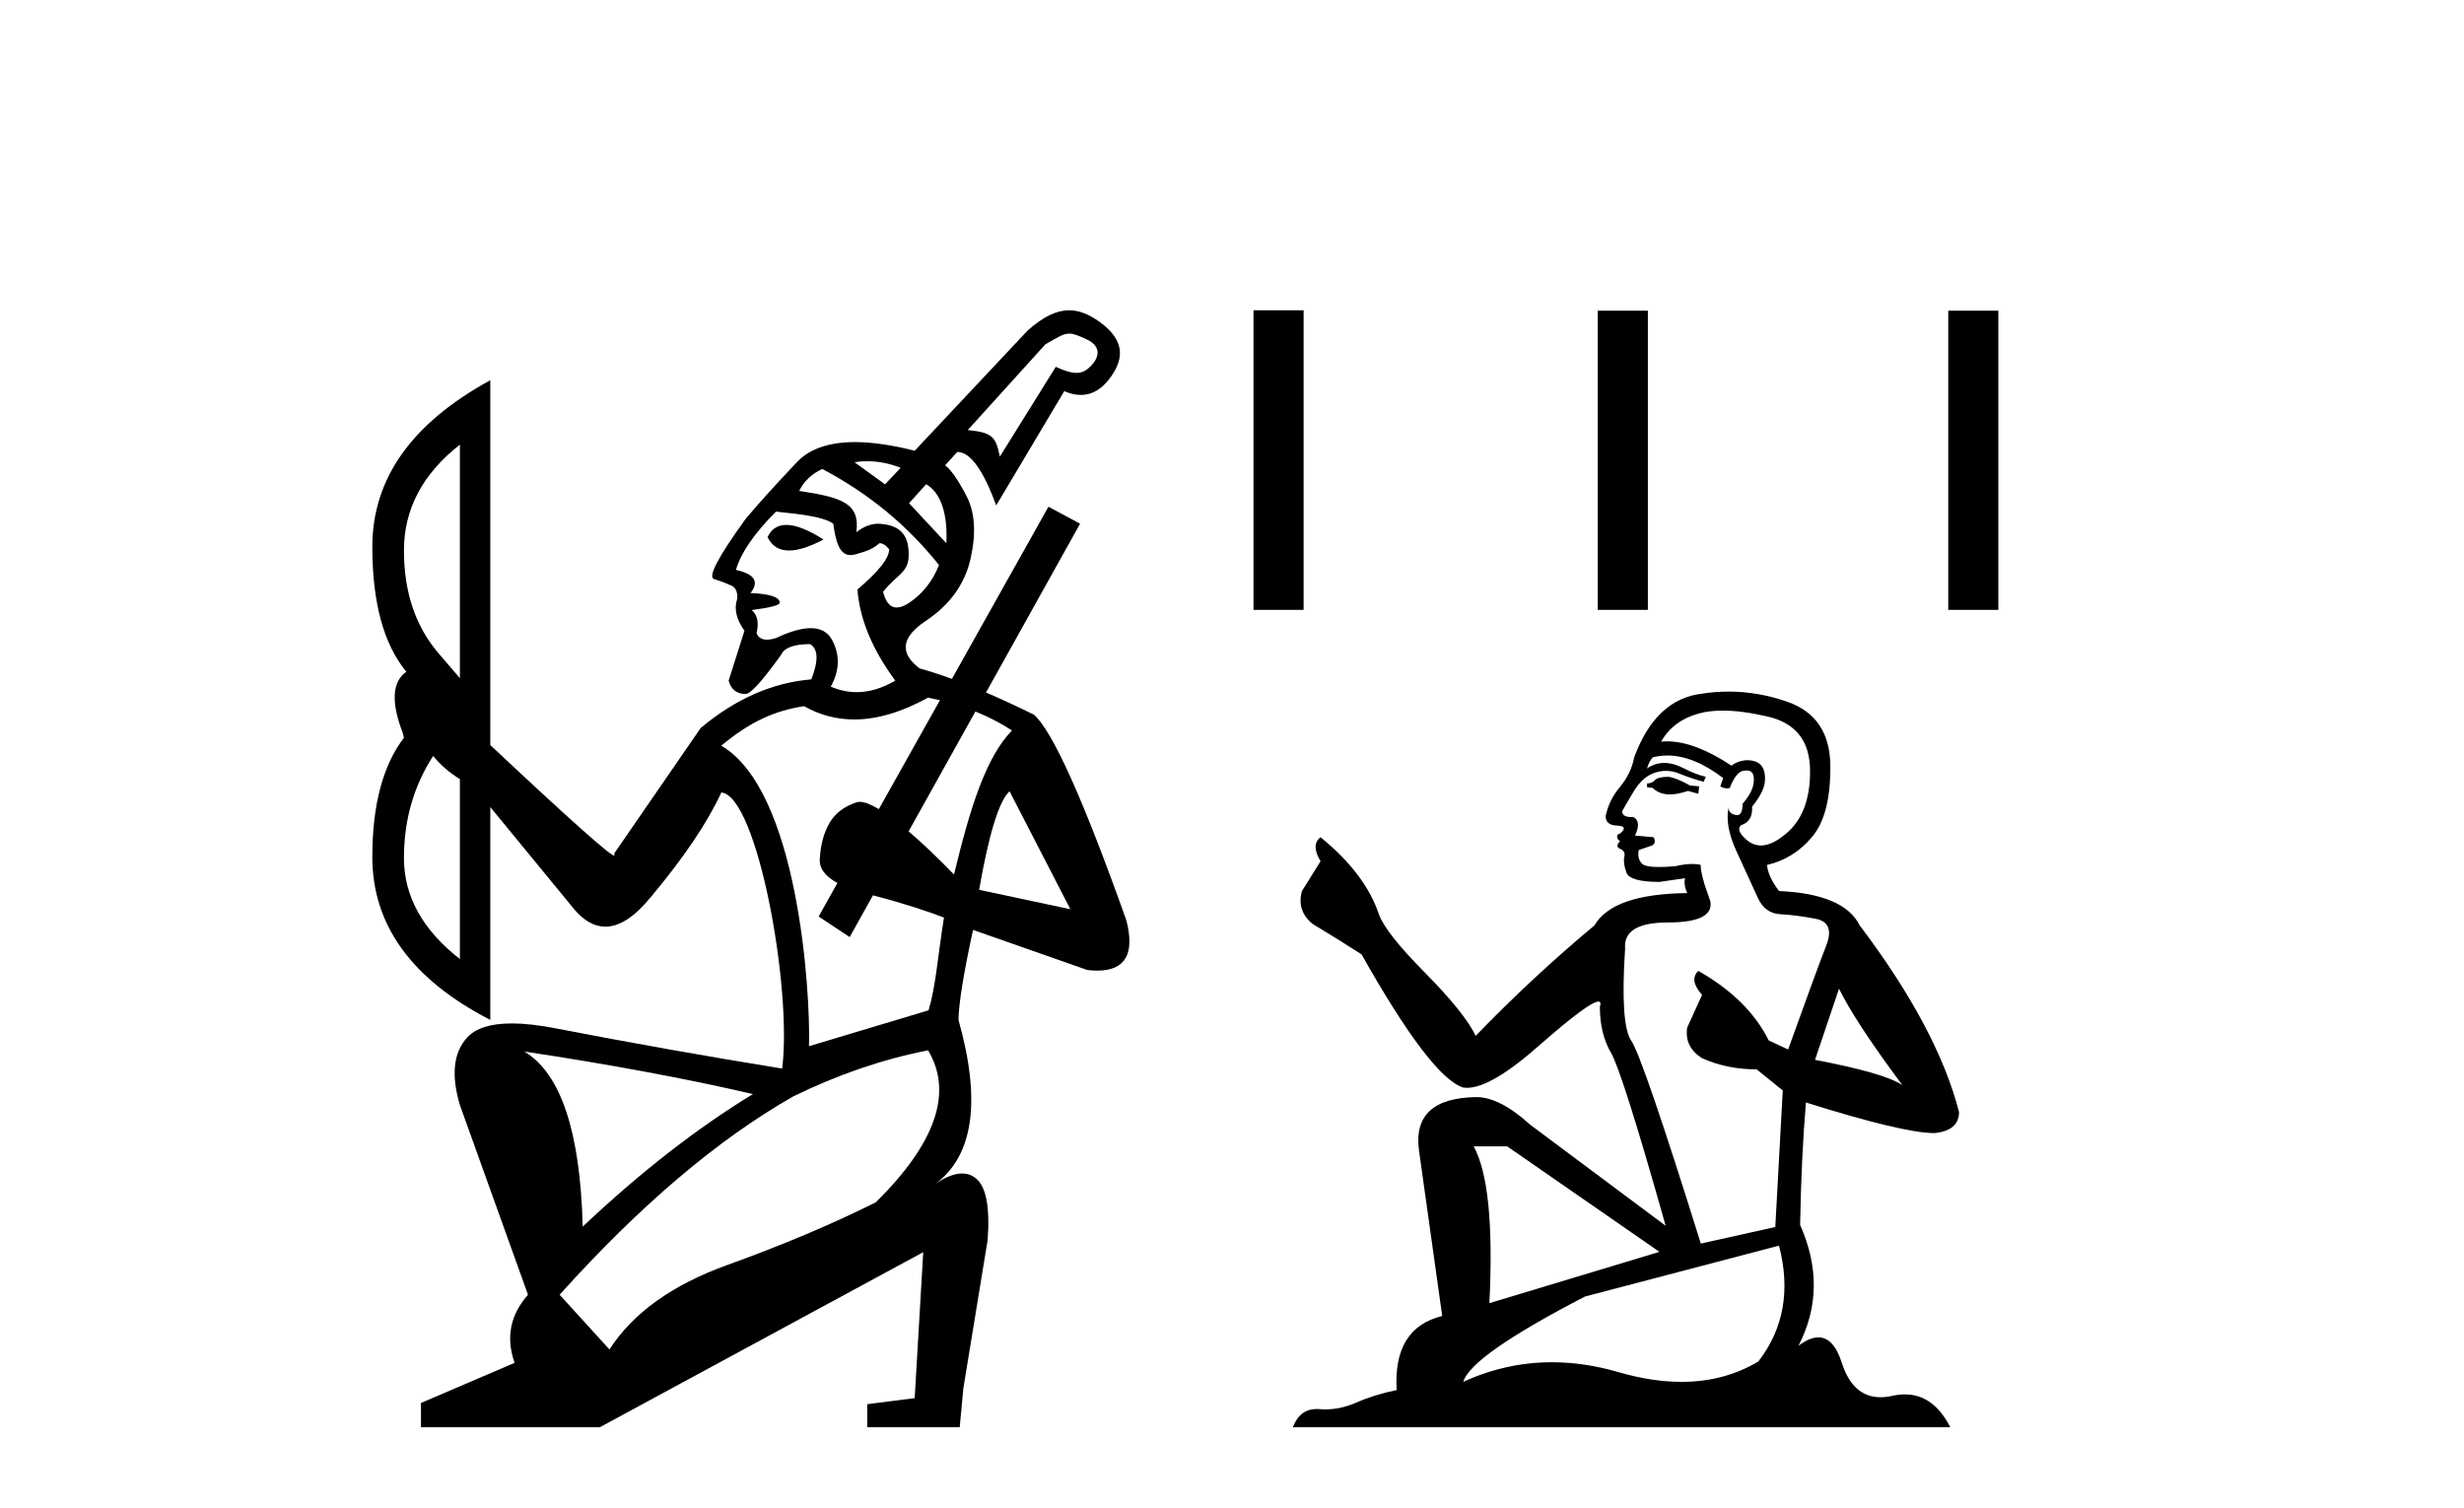
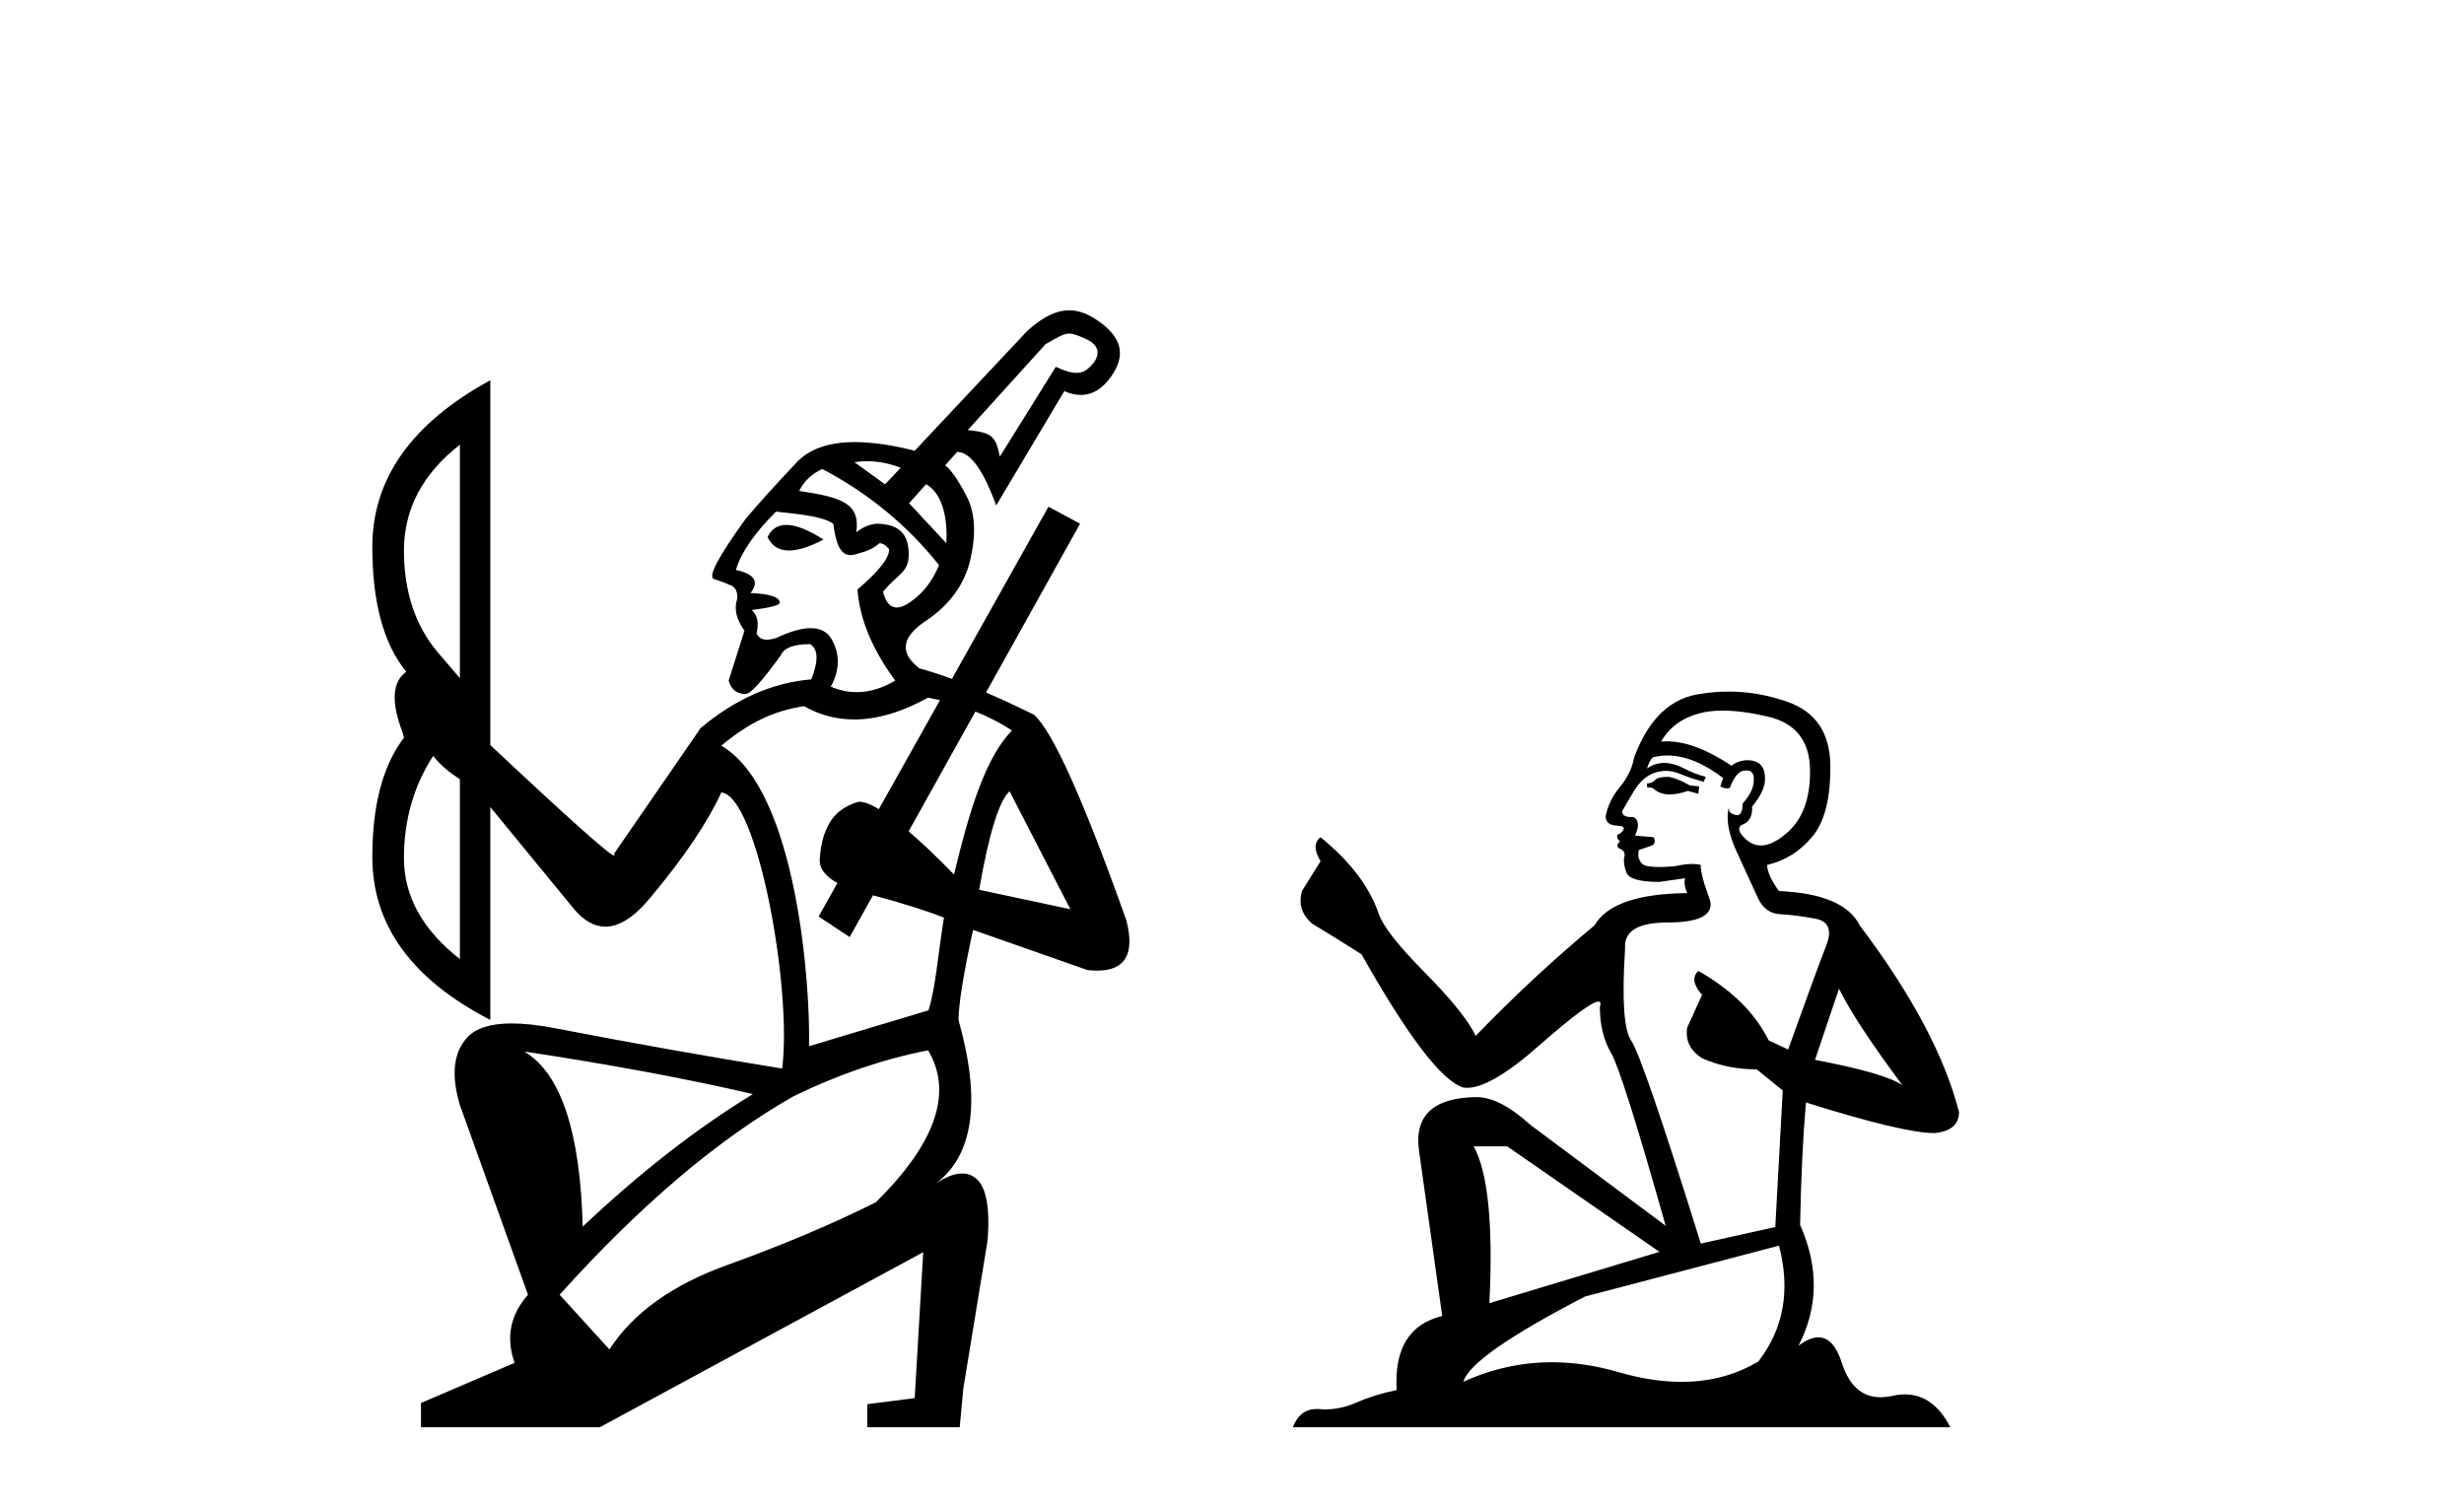
<svg xmlns="http://www.w3.org/2000/svg" width="67.0" height="41.0">
  <path d="M 29.075 9.071 C 29.194 9.071 29.32 9.123 29.537 9.222 C 29.994 9.431 29.86 9.753 29.662 9.952 C 29.551 10.063 29.445 10.139 29.273 10.139 C 29.138 10.139 28.961 10.092 28.708 9.975 L 27.187 12.417 C 27.077 11.865 26.976 11.76 26.315 11.694 L 28.426 9.362 C 28.768 9.166 28.915 9.071 29.075 9.071 ZM 23.579 12.541 C 23.895 12.541 24.199 12.606 24.491 12.719 L 24.066 13.17 L 23.234 12.567 C 23.351 12.549 23.465 12.541 23.579 12.541 ZM 25.182 13.167 C 25.579 13.387 25.776 13.976 25.732 14.77 L 24.719 13.683 L 25.182 13.167 ZM 21.382 14.273 C 21.147 14.273 20.976 14.383 20.871 14.604 C 20.987 14.847 21.181 14.969 21.455 14.969 C 21.703 14.969 22.015 14.869 22.392 14.67 C 21.977 14.405 21.641 14.273 21.382 14.273 ZM 22.359 12.752 C 23.616 13.414 24.674 14.285 25.533 15.365 C 25.357 15.806 25.087 16.147 24.723 16.39 C 24.594 16.476 24.481 16.519 24.384 16.519 C 24.207 16.519 24.083 16.377 24.012 16.092 C 24.452 15.546 24.763 15.579 24.702 14.927 C 24.659 14.466 24.387 14.263 23.88 14.24 C 23.682 14.24 23.483 14.318 23.285 14.472 C 23.395 13.675 22.877 13.524 21.731 13.348 C 21.863 13.083 22.072 12.885 22.359 12.752 ZM 12.505 12.091 L 12.505 18.44 L 11.91 17.746 C 11.293 17.018 10.984 16.092 10.984 14.968 C 10.984 13.844 11.491 12.885 12.505 12.091 ZM 21.102 13.91 C 21.389 13.954 22.335 14.003 22.657 14.24 C 22.724 14.702 22.815 15.094 23.129 15.094 C 23.176 15.094 23.227 15.086 23.285 15.067 C 23.474 15.006 23.693 14.968 23.913 14.77 C 24.001 14.77 24.09 14.825 24.178 14.935 C 24.178 15.177 23.891 15.541 23.318 16.026 L 23.318 16.059 C 23.384 16.853 23.726 17.668 24.343 18.506 C 23.99 18.715 23.641 18.82 23.296 18.82 C 23.059 18.82 22.824 18.77 22.59 18.671 C 22.833 18.231 22.844 17.806 22.624 17.398 C 22.509 17.186 22.316 17.08 22.045 17.08 C 21.797 17.08 21.482 17.169 21.102 17.349 C 21.007 17.378 20.924 17.393 20.853 17.393 C 20.711 17.393 20.617 17.334 20.573 17.216 C 20.64 16.93 20.595 16.72 20.441 16.588 C 20.948 16.522 21.202 16.456 21.202 16.39 C 21.202 16.236 20.937 16.147 20.408 16.125 C 20.651 15.817 20.518 15.607 20.011 15.497 C 20.144 15.034 20.507 14.505 21.102 13.91 ZM 26.523 19.347 C 26.882 19.491 27.213 19.663 27.517 19.862 C 26.812 20.589 26.381 21.949 25.941 23.779 C 25.484 23.307 25.069 22.914 24.707 22.605 L 24.707 22.605 L 26.523 19.347 ZM 27.451 21.515 L 29.105 24.723 L 26.625 24.194 C 26.889 22.673 27.165 21.78 27.451 21.515 ZM 11.778 20.556 C 11.976 20.799 12.218 21.008 12.505 21.185 L 12.505 26.078 C 11.491 25.285 10.984 24.37 10.984 23.334 C 10.984 22.298 11.248 21.372 11.778 20.556 ZM 25.236 18.969 C 25.345 18.991 25.452 19.015 25.558 19.04 L 25.558 19.04 L 23.897 22.001 L 23.897 22.001 C 23.678 21.87 23.503 21.802 23.379 21.802 C 23.351 21.802 23.325 21.805 23.301 21.813 C 22.96 21.923 22.712 22.11 22.557 22.375 C 22.403 22.64 22.315 22.959 22.293 23.334 C 22.265 23.596 22.425 23.821 22.771 24.009 L 22.771 24.009 L 22.26 24.921 L 23.104 25.48 L 23.737 24.345 L 23.737 24.345 C 24.59 24.566 25.292 24.803 25.668 24.949 C 25.492 26.051 25.447 26.811 25.249 27.472 L 21.998 28.447 C 22.042 26.91 21.69 21.482 19.612 20.276 C 20.384 19.637 21.025 19.333 21.863 19.201 C 22.288 19.442 22.744 19.563 23.228 19.563 C 23.849 19.563 24.518 19.365 25.236 18.969 ZM 14.258 28.592 C 16.594 28.944 18.667 29.33 20.474 29.749 C 18.953 30.675 17.41 31.876 15.845 33.353 C 15.779 30.774 15.25 29.187 14.258 28.592 ZM 25.236 28.559 C 25.919 29.705 25.445 31.083 23.814 32.692 C 22.624 33.287 21.279 33.855 19.78 34.395 C 18.281 34.935 17.212 35.701 16.572 36.693 L 15.217 35.205 C 17.399 32.78 19.515 30.983 21.565 29.815 C 22.778 29.22 24.001 28.801 25.236 28.559 ZM 29.072 8.437 C 28.724 8.437 28.367 8.612 27.947 8.983 L 24.872 12.256 C 24.253 12.099 23.711 12.021 23.247 12.021 C 22.539 12.021 22.011 12.204 21.665 12.571 C 21.091 13.177 20.628 13.689 20.276 14.108 C 19.526 15.144 19.24 15.69 19.416 15.745 C 19.592 15.8 19.725 15.85 19.813 15.894 C 19.989 15.938 20.066 16.07 20.044 16.291 C 19.956 16.555 20.022 16.842 20.243 17.15 L 19.813 18.506 C 19.879 18.749 20.033 18.87 20.276 18.87 C 20.408 18.87 20.728 18.517 21.235 17.812 C 21.323 17.613 21.587 17.514 22.028 17.514 C 22.249 17.646 22.26 17.966 22.061 18.473 C 21.003 18.561 20 19.002 19.052 19.796 L 16.705 23.202 L 16.705 23.268 C 16.594 23.268 15.47 22.265 13.332 20.259 L 13.332 10.339 C 11.193 11.507 10.124 13.017 10.124 14.869 C 10.124 16.383 10.432 17.515 11.048 18.265 L 11.048 18.265 C 10.662 18.539 10.63 19.093 10.951 19.928 L 10.984 20.06 C 10.411 20.81 10.124 21.89 10.124 23.301 C 10.124 25.153 11.193 26.63 13.332 27.732 L 13.332 21.945 L 15.613 24.723 C 15.881 25.039 16.164 25.197 16.461 25.197 C 16.848 25.197 17.26 24.928 17.697 24.392 C 18.6 23.312 19.24 22.364 19.614 21.548 C 20.59 21.636 21.548 26.877 21.268 29.055 C 19.218 28.724 17.167 28.36 15.117 27.963 C 14.657 27.873 14.256 27.828 13.916 27.828 C 13.343 27.828 12.938 27.956 12.703 28.211 C 12.329 28.619 12.263 29.231 12.505 30.047 L 14.357 35.205 C 13.872 35.756 13.751 36.373 13.993 37.057 L 11.447 38.148 L 11.447 38.809 L 16.308 38.809 L 25.104 34.048 L 24.872 38.016 L 23.582 38.181 L 23.582 38.809 L 26.096 38.809 L 26.195 37.751 L 26.856 33.717 C 26.922 32.813 26.812 32.251 26.525 32.031 C 26.419 31.949 26.298 31.908 26.162 31.908 C 25.957 31.908 25.717 32 25.444 32.185 L 25.444 32.185 C 25.444 32.185 25.444 32.185 25.444 32.185 L 25.444 32.185 C 25.444 32.185 25.444 32.185 25.444 32.185 L 25.444 32.185 C 26.474 31.411 26.681 29.927 26.063 27.733 L 26.063 27.733 C 26.069 27.284 26.201 26.468 26.459 25.285 L 29.568 26.376 C 29.663 26.387 29.752 26.392 29.835 26.392 C 30.601 26.392 30.864 25.935 30.626 25.02 C 29.457 21.736 28.62 19.873 28.113 19.432 C 27.649 19.204 27.215 19.003 26.811 18.83 L 26.811 18.83 L 29.369 14.24 L 28.509 13.778 L 25.884 18.459 L 25.884 18.459 C 25.567 18.343 25.274 18.248 25.004 18.175 C 24.453 17.757 24.508 17.327 25.17 16.886 C 25.831 16.445 26.239 15.877 26.393 15.183 C 26.548 14.488 26.509 13.921 26.277 13.48 C 26.046 13.039 25.853 12.763 25.699 12.653 L 26.029 12.289 C 26.382 12.289 26.735 12.774 27.088 13.744 L 28.939 10.636 C 29.098 10.705 29.248 10.739 29.39 10.739 C 29.704 10.739 29.978 10.573 30.212 10.239 C 30.554 9.754 30.601 9.258 29.898 8.751 C 29.611 8.545 29.345 8.437 29.072 8.437 Z" style="fill:#000000;stroke:none" />
-   <path d="M 34.085 8.437 L 34.085 16.583 L 35.447 16.583 L 35.447 8.437 ZM 43.446 8.448 L 43.446 16.583 L 44.808 16.583 L 44.808 8.448 ZM 52.976 8.448 L 52.976 16.583 L 54.338 16.583 L 54.338 8.448 Z" style="fill:#000000;stroke:none" />
  <path d="M 45.37 21.122 Q 45.089 21.122 44.999 21.212 Q 44.92 21.302 44.785 21.302 L 44.785 21.404 L 44.943 21.426 Q 45.117 21.601 45.407 21.601 Q 45.621 21.601 45.899 21.505 L 46.18 21.584 L 46.203 21.381 L 45.955 21.359 Q 45.595 21.156 45.37 21.122 ZM 46.844 19.322 Q 47.363 19.322 48.048 19.48 Q 49.207 19.738 49.218 20.942 Q 49.23 22.135 48.543 22.686 Q 48.18 22.989 47.882 22.989 Q 47.626 22.989 47.418 22.765 Q 47.216 22.562 47.339 22.439 Q 47.666 22.337 47.643 21.932 Q 47.992 21.505 47.992 21.201 Q 48.014 20.671 47.505 20.671 Q 47.485 20.671 47.463 20.672 Q 47.238 20.695 47.081 20.819 Q 46.085 20.158 45.328 20.158 Q 45.247 20.158 45.168 20.166 L 45.168 20.166 Q 45.494 19.592 46.192 19.401 Q 46.476 19.322 46.844 19.322 ZM 50.006 26.883 Q 50.445 27.783 51.727 29.505 Q 51.244 29.178 49.353 28.818 L 50.006 26.883 ZM 45.341 20.543 Q 46.05 20.543 46.856 21.156 L 46.777 21.381 Q 46.871 21.436 46.96 21.436 Q 46.998 21.436 47.036 21.426 Q 47.216 20.954 47.441 20.954 Q 47.468 20.95 47.492 20.95 Q 47.708 20.95 47.688 21.224 Q 47.688 21.505 47.384 21.854 Q 47.384 22.165 47.233 22.165 Q 47.209 22.165 47.182 22.157 Q 46.979 22.112 47.013 21.932 L 47.013 21.932 Q 46.878 22.439 47.249 23.215 Q 47.609 24.003 47.801 24.419 Q 47.992 24.835 48.408 24.858 Q 48.824 24.88 49.365 24.981 Q 49.905 25.083 49.657 25.713 Q 49.41 26.343 48.622 28.537 L 48.093 28.289 Q 47.542 27.175 46.18 26.399 L 46.18 26.399 Q 45.922 26.647 46.282 27.052 L 45.877 27.941 Q 45.798 28.469 46.282 28.773 Q 46.957 29.077 47.767 29.077 L 48.476 29.651 L 48.273 33.364 L 46.248 33.814 Q 44.662 28.739 44.358 28.301 Q 44.054 27.862 44.189 25.792 Q 44.133 25.083 45.348 25.083 Q 46.608 25.083 46.507 24.509 L 46.349 24.048 Q 46.225 23.62 46.248 23.519 Q 46.149 23.492 46.018 23.492 Q 45.82 23.492 45.55 23.553 Q 45.295 23.575 45.11 23.575 Q 44.74 23.575 44.65 23.485 Q 44.515 23.35 44.56 23.114 L 44.92 22.99 Q 45.044 22.923 44.965 22.765 L 44.459 22.72 Q 44.639 22.337 44.414 22.214 Q 44.38 22.216 44.35 22.216 Q 44.11 22.216 44.11 22.056 Q 44.189 21.91 44.425 21.516 Q 44.662 21.122 44.999 21.01 Q 45.151 20.961 45.3 20.961 Q 45.495 20.961 45.685 21.044 Q 46.023 21.179 46.327 21.257 L 46.383 21.122 Q 46.102 21.055 45.798 20.897 Q 45.505 20.745 45.252 20.745 Q 44.999 20.745 44.785 20.897 Q 44.842 20.695 44.943 20.593 Q 45.138 20.543 45.341 20.543 ZM 40.982 31.17 L 45.123 34.039 L 40.499 35.434 Q 40.656 32.227 40.071 31.17 ZM 48.374 33.87 Q 48.847 35.681 47.812 37.02 Q 46.885 37.574 45.724 37.574 Q 44.927 37.574 44.02 37.313 Q 43.091 37.041 42.2 37.041 Q 40.957 37.041 39.79 37.572 Q 39.992 36.863 43.098 35.254 L 48.374 33.87 ZM 47.006 18.805 Q 46.645 18.805 46.282 18.861 Q 45.022 19.007 44.436 20.593 Q 44.358 21.021 44.054 21.392 Q 43.75 21.752 43.66 22.191 Q 43.66 22.439 43.975 22.45 Q 44.29 22.461 44.054 22.664 Q 43.953 22.686 43.975 22.765 Q 43.986 22.844 44.054 22.866 Q 43.908 23.024 44.054 23.08 Q 44.211 23.148 44.166 23.305 Q 44.133 23.474 44.223 23.721 Q 44.313 23.98 45.123 23.98 L 45.82 23.879 L 45.82 23.879 Q 45.775 24.048 45.877 24.284 Q 43.851 24.306 43.356 25.162 Q 41.657 26.579 40.127 28.166 Q 39.823 27.536 38.743 26.444 Q 37.674 25.364 37.494 24.858 Q 37.123 23.755 35.908 22.765 Q 35.638 22.968 35.908 23.418 L 35.402 24.228 Q 35.255 24.756 35.683 25.117 Q 36.336 25.51 37.022 25.949 Q 38.912 29.302 39.79 29.572 Q 39.838 29.579 39.891 29.579 Q 40.559 29.579 41.894 28.391 Q 43.216 27.234 43.463 27.234 Q 43.55 27.234 43.503 27.378 Q 43.503 28.109 43.806 28.627 Q 44.11 29.144 45.292 33.33 L 41.612 30.585 Q 40.78 29.831 40.15 29.831 Q 38.383 29.853 38.586 31.293 L 39.216 35.783 Q 37.877 36.109 37.978 37.797 Q 37.371 37.92 36.864 38.145 Q 36.455 38.322 36.039 38.322 Q 35.951 38.322 35.863 38.314 Q 35.833 38.312 35.803 38.312 Q 35.345 38.312 35.154 38.809 L 53.032 38.809 Q 52.576 37.915 51.796 37.915 Q 51.634 37.915 51.457 37.954 Q 51.287 37.992 51.135 37.992 Q 50.384 37.992 50.085 37.065 Q 49.863 36.364 49.445 36.364 Q 49.206 36.364 48.903 36.593 Q 49.713 35.029 48.948 33.307 Q 48.982 31.44 49.106 29.977 Q 51.75 30.81 52.605 30.81 Q 53.269 30.742 53.269 30.236 Q 52.684 27.963 50.568 25.162 Q 50.141 24.306 48.374 24.228 Q 48.071 23.823 48.048 23.519 Q 48.779 23.35 49.275 22.754 Q 49.781 22.157 49.77 20.819 Q 49.758 19.491 48.611 19.086 Q 47.816 18.805 47.006 18.805 Z" style="fill:#000000;stroke:none" />
</svg>